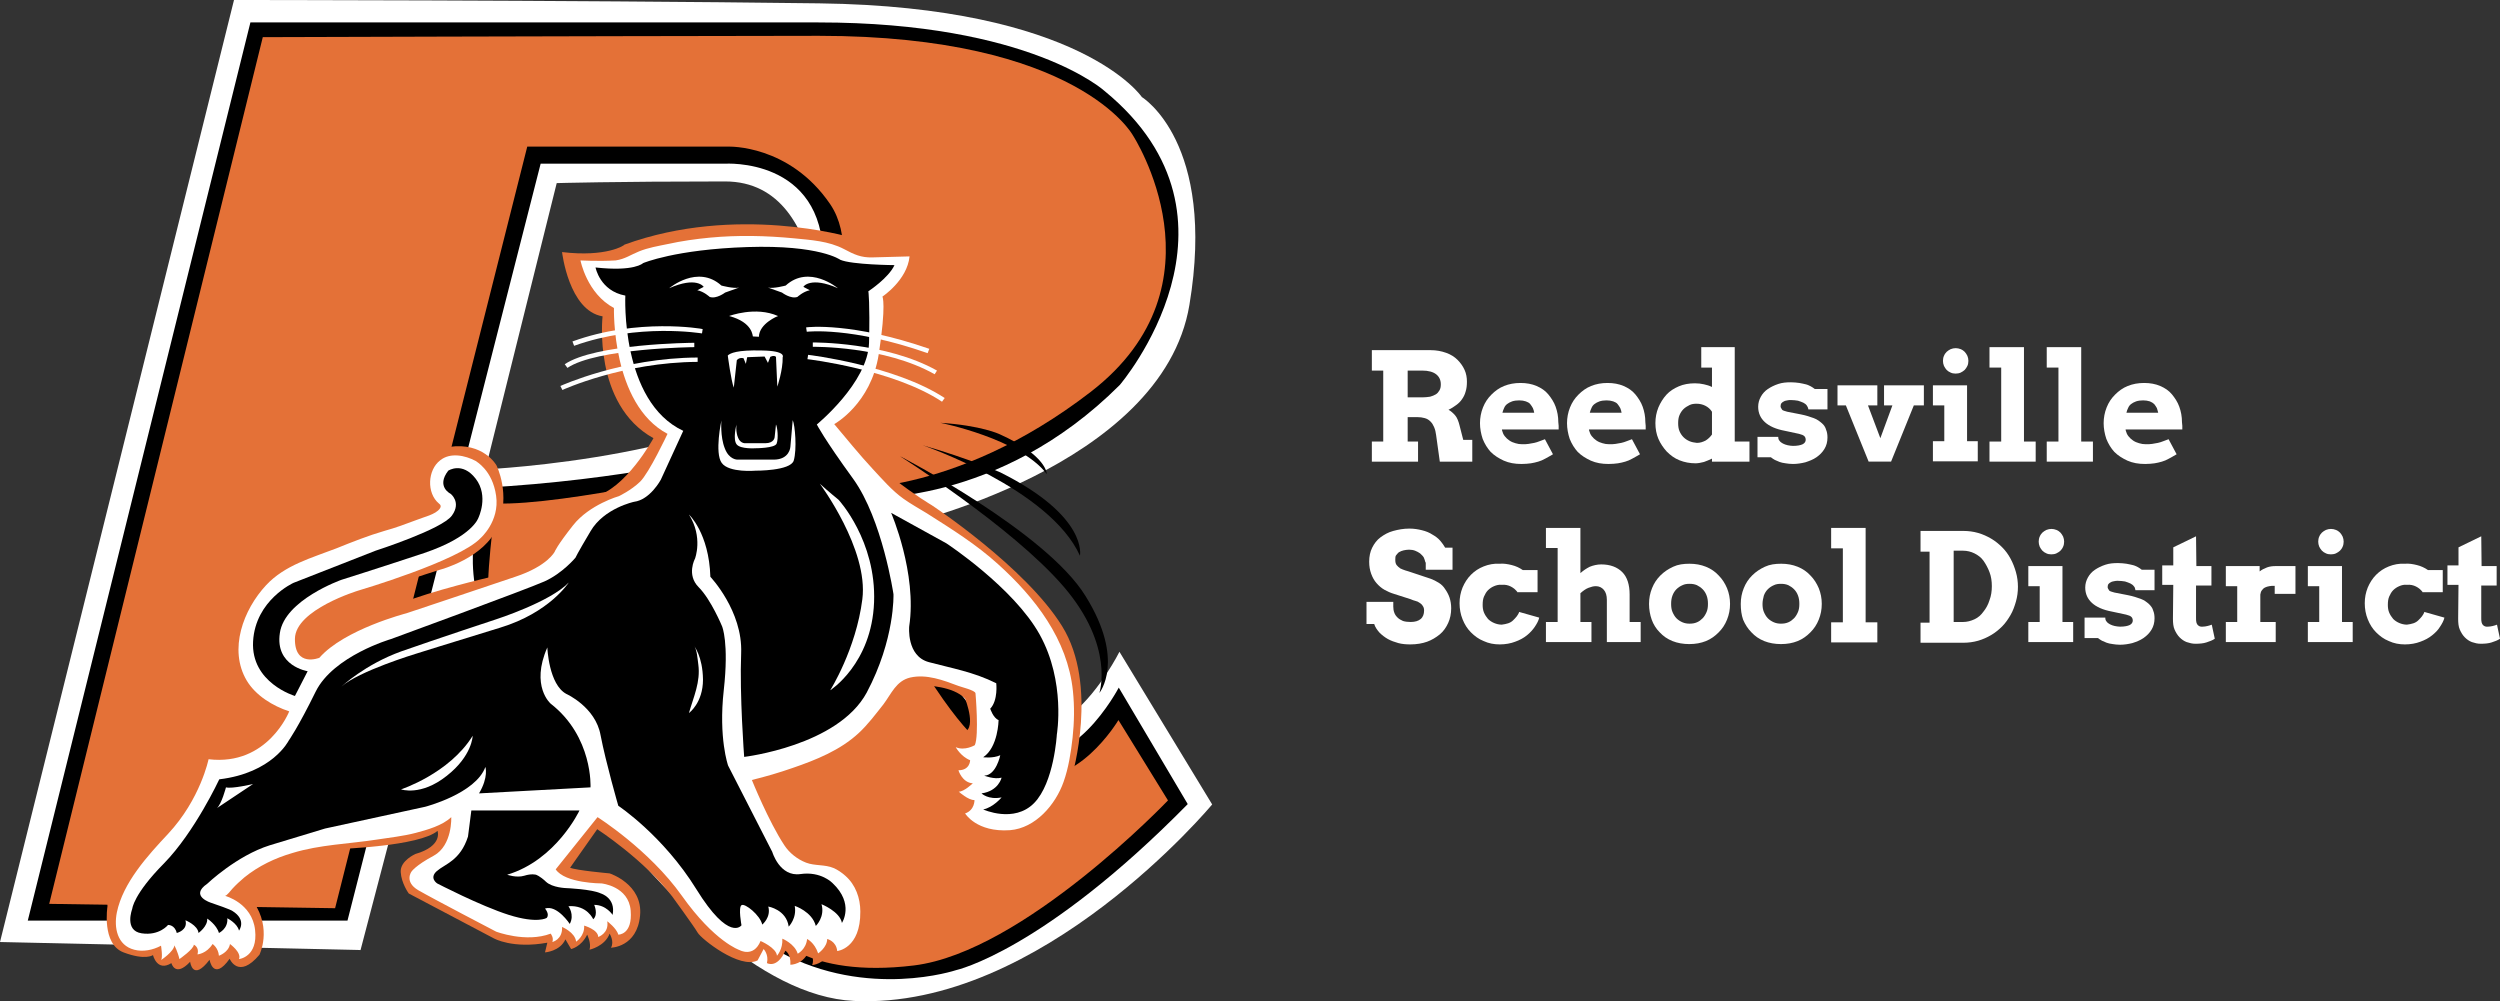
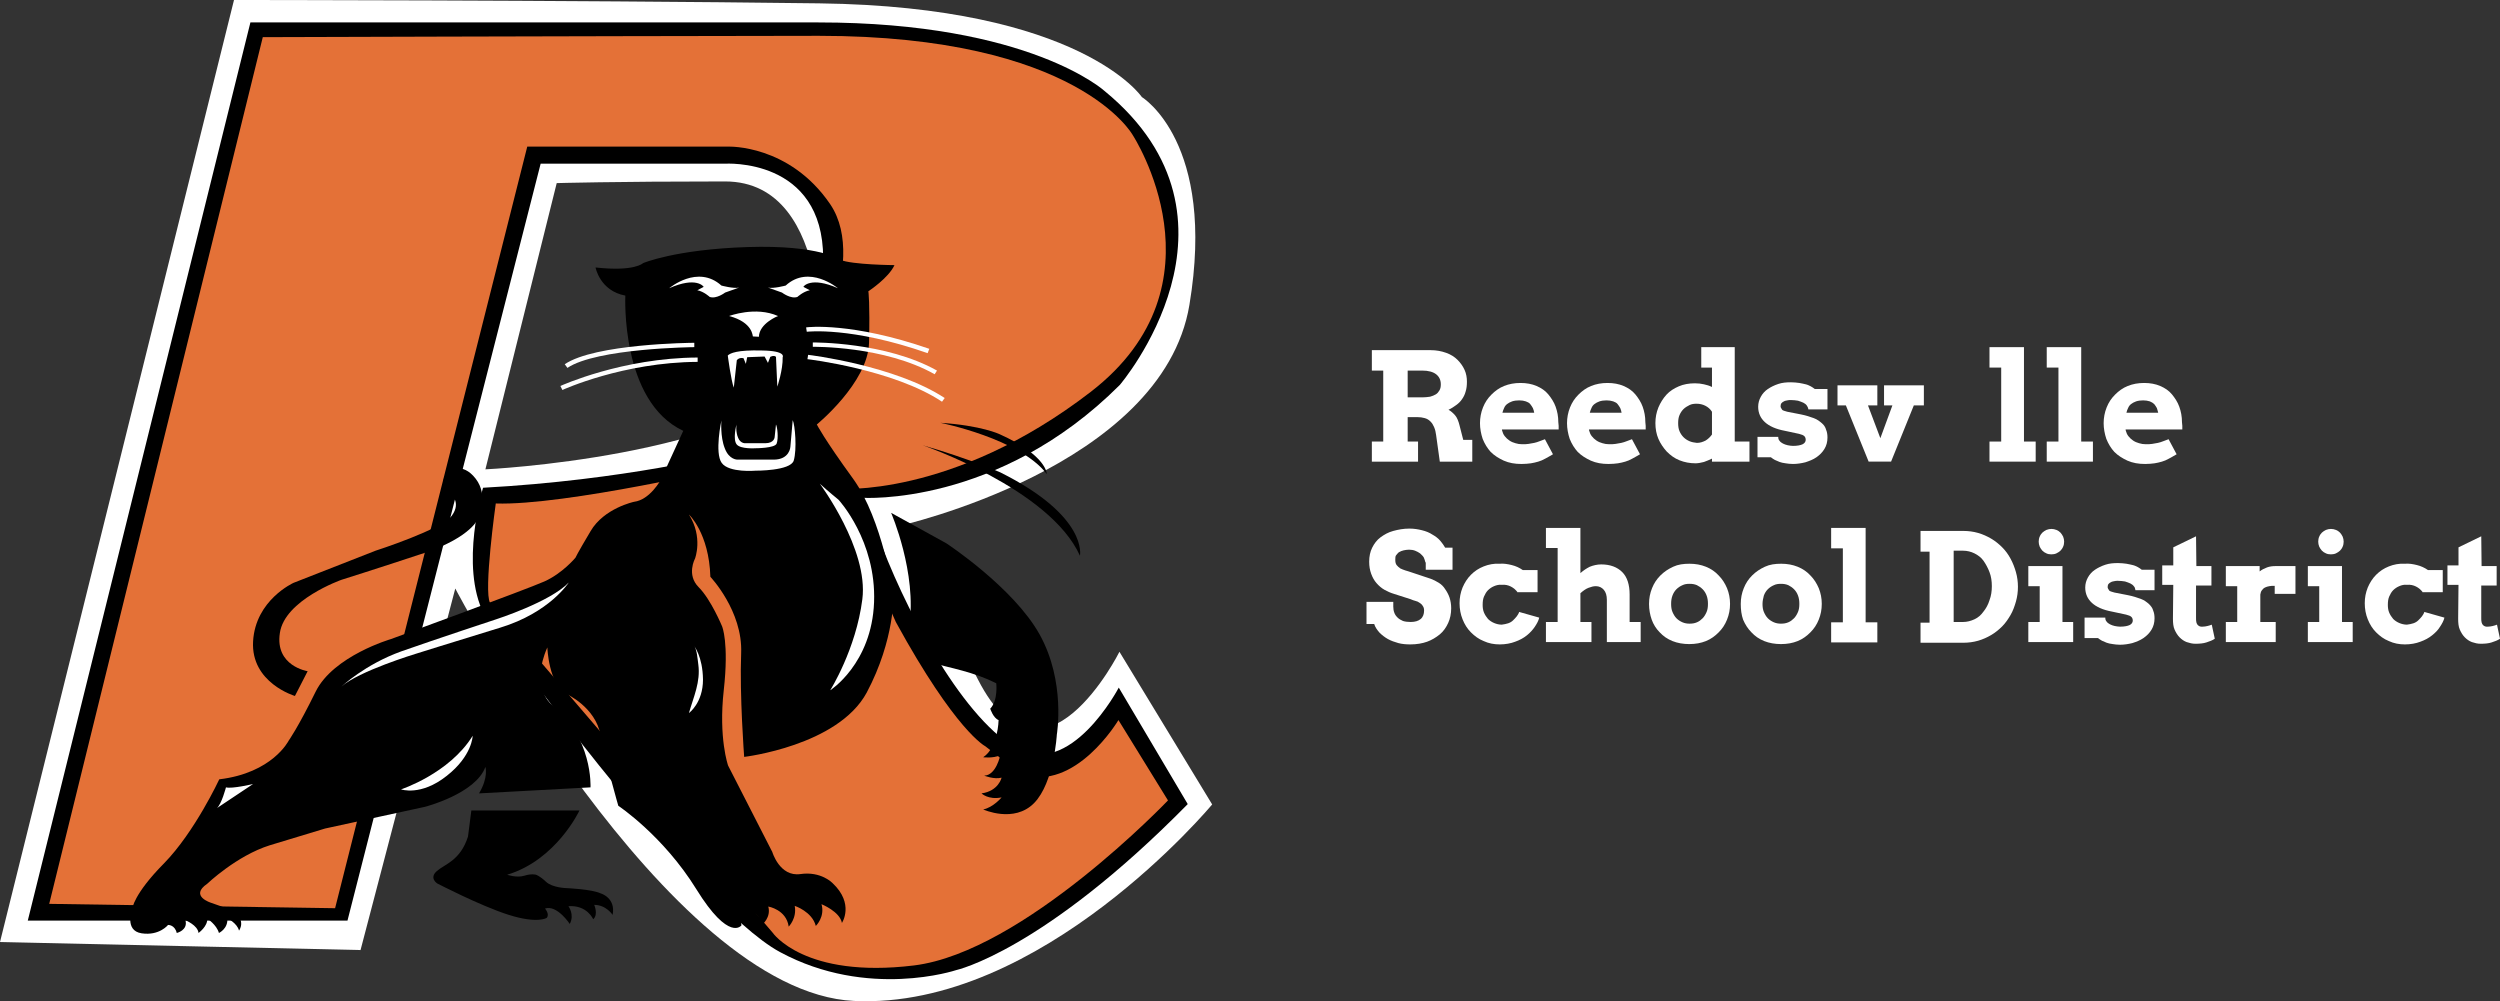
<svg xmlns="http://www.w3.org/2000/svg" version="1.1" id="Layer_1" x="0px" y="0px" viewBox="0 0 746.8 299.1" style="enable-background:new 0 0 746.8 299.1;" xml:space="preserve">
  <rect x="0" y="0" width="746.8" height="299.1" fill="#333333" stroke="none" />
  <style type="text/css">
	.st0{fill:#FFFFFF;}
	.st1{fill:#E47137;}
</style>
  <g>
    <path class="st0" d="M409.8,104.6h17.6c1.7,0,3.2,0.3,4.6,0.8s2.5,1.2,3.4,2.1c0.9,0.9,1.6,1.9,2.1,3c0.5,1.1,0.7,2.3,0.7,3.5   c0,1.1-0.1,2.1-0.4,3c-0.2,0.8-0.6,1.6-1.1,2.3c-0.5,0.7-1,1.2-1.7,1.7c-0.7,0.5-1.4,1-2.3,1.4c0.7,0.4,1.4,1,2,1.7s1,1.8,1.3,3   l1.1,4.3h2.7l0,6.5h-9.7L429,130c-0.1-0.9-0.3-1.7-0.6-2.4c-0.3-0.7-0.6-1.2-1.1-1.7s-1-0.8-1.7-1s-1.4-0.3-2.3-0.3h-2.8v7.3h3.1v6   h-13.8v-6h3.4v-21.2h-3.4V104.6z M420.5,110.6v8.1h4.4c0.8,0,1.6-0.1,2.3-0.2c0.7-0.2,1.2-0.4,1.7-0.7c0.5-0.3,0.8-0.7,1.1-1.2   c0.3-0.5,0.4-1.1,0.4-1.8c0-1.3-0.5-2.3-1.4-3s-2.3-1.1-4.1-1.1H420.5z" />
    <path class="st0" d="M448.6,127.9l0.1,0.7c0.2,0.7,0.4,1.2,0.8,1.7c0.4,0.5,0.8,0.9,1.4,1.3s1.1,0.6,1.8,0.8c0.6,0.2,1.3,0.3,2,0.3   s1.3,0,1.9-0.1c0.6-0.1,1.2-0.2,1.7-0.3s1.1-0.3,1.6-0.5s1.1-0.4,1.6-0.6l2.4,4.5c-0.8,0.5-1.6,0.9-2.3,1.3   c-0.7,0.4-1.4,0.7-2.1,0.9s-1.5,0.4-2.2,0.5c-0.8,0.1-1.7,0.2-2.8,0.2c-2,0-3.7-0.3-5.3-1c-1.5-0.7-2.8-1.5-3.9-2.6   c-1-1.1-1.8-2.4-2.4-3.9c-0.5-1.5-0.8-3.1-0.8-4.7s0.3-3.2,0.9-4.7s1.4-2.7,2.5-3.8s2.3-2,3.8-2.6s3.1-0.9,4.9-0.9s3.4,0.3,4.8,0.9   c1.4,0.6,2.6,1.4,3.5,2.5s1.7,2.3,2.2,3.7s0.8,2.9,0.8,4.6c0,0.4,0.1,0.7,0.1,1.1c0,0.4,0,0.7,0,1.1H448.6z M453.8,119.6   c-0.8,0-1.5,0.1-2.1,0.3c-0.6,0.2-1.1,0.5-1.5,0.8s-0.7,0.7-0.9,1.2s-0.4,0.9-0.5,1.4h9.5c-0.1-0.5-0.2-1-0.4-1.4s-0.5-0.8-0.8-1.2   s-0.8-0.6-1.3-0.8C455.2,119.7,454.6,119.6,453.8,119.6z" />
    <path class="st0" d="M474.6,127.9l0.1,0.7c0.2,0.7,0.4,1.2,0.8,1.7c0.4,0.5,0.8,0.9,1.4,1.3s1.1,0.6,1.8,0.8c0.6,0.2,1.3,0.3,2,0.3   s1.3,0,1.9-0.1c0.6-0.1,1.2-0.2,1.7-0.3s1.1-0.3,1.6-0.5s1.1-0.4,1.6-0.6l2.4,4.5c-0.8,0.5-1.6,0.9-2.3,1.3   c-0.7,0.4-1.4,0.7-2.1,0.9s-1.5,0.4-2.2,0.5c-0.8,0.1-1.7,0.2-2.8,0.2c-2,0-3.7-0.3-5.3-1c-1.5-0.7-2.8-1.5-3.9-2.6   c-1-1.1-1.8-2.4-2.4-3.9c-0.5-1.5-0.8-3.1-0.8-4.7s0.3-3.2,0.9-4.7s1.4-2.7,2.5-3.8s2.3-2,3.8-2.6s3.1-0.9,4.9-0.9s3.4,0.3,4.8,0.9   c1.4,0.6,2.6,1.4,3.5,2.5s1.7,2.3,2.2,3.7s0.8,2.9,0.8,4.6c0,0.4,0.1,0.7,0.1,1.1c0,0.4,0,0.7,0,1.1H474.6z M479.9,119.6   c-0.8,0-1.5,0.1-2.1,0.3c-0.6,0.2-1.1,0.5-1.5,0.8s-0.7,0.7-0.9,1.2s-0.4,0.9-0.5,1.4h9.5c-0.1-0.5-0.2-1-0.4-1.4s-0.5-0.8-0.8-1.2   s-0.8-0.6-1.3-0.8C481.3,119.7,480.6,119.6,479.9,119.6z" />
    <path class="st0" d="M508.2,103.7h10v28.2h4.4v6h-11.2V137c-0.8,0.4-1.6,0.7-2.4,1c-0.8,0.2-1.7,0.4-2.5,0.4   c-1.7,0-3.3-0.3-4.8-0.9c-1.5-0.6-2.7-1.5-3.8-2.6c-1-1.1-1.9-2.4-2.5-3.8s-0.9-3-0.9-4.7s0.3-3.2,0.9-4.7c0.6-1.4,1.4-2.7,2.4-3.8   c1-1.1,2.3-1.9,3.7-2.5s3-0.9,4.8-0.9c1,0,1.8,0.1,2.7,0.3s1.6,0.4,2.4,0.8v-5.8h-3.2V103.7z M506.9,132.3c1,0,1.8-0.3,2.6-0.7   c0.8-0.5,1.4-1.1,1.9-1.8V123c-0.5-0.8-1.2-1.4-2-1.8c-0.8-0.4-1.7-0.6-2.6-0.6c-0.8,0-1.5,0.1-2.1,0.4s-1.3,0.7-1.8,1.2   c-0.5,0.5-0.9,1.1-1.2,1.8s-0.4,1.5-0.4,2.4c0,0.9,0.1,1.7,0.4,2.4c0.3,0.7,0.7,1.3,1.2,1.8c0.5,0.5,1.1,0.9,1.8,1.2   S506.1,132.2,506.9,132.3z" />
    <path class="st0" d="M539.7,121.1c-0.2-0.3-0.6-0.6-1-0.8c-0.4-0.2-1-0.4-1.6-0.6c-0.6-0.1-1.4-0.2-2.2-0.2c-0.3,0-0.6,0-1,0.1   s-0.7,0.1-1,0.3c-0.3,0.1-0.5,0.3-0.7,0.5c-0.2,0.2-0.3,0.5-0.3,0.9c0,0.2,0,0.3,0.1,0.5c0.1,0.2,0.2,0.3,0.3,0.5s0.3,0.3,0.6,0.4   c0.3,0.1,0.6,0.2,1,0.3l4.1,0.8c1.5,0.3,2.7,0.7,3.8,1.1s1.8,1,2.4,1.5s1.1,1.2,1.3,2c0.3,0.7,0.4,1.5,0.4,2.3   c0,1.3-0.3,2.4-0.9,3.4c-0.6,1-1.4,1.8-2.4,2.5c-1,0.7-2.1,1.1-3.3,1.5c-1.2,0.3-2.5,0.5-3.7,0.5c-0.8,0-1.6-0.1-2.2-0.2   c-0.7-0.1-1.3-0.2-1.8-0.4c-0.5-0.2-1-0.4-1.4-0.6c-0.4-0.2-0.8-0.5-1.2-0.8h-4v-6.1h6.2v0.1c0,0.4,0.1,0.8,0.4,1.1   c0.2,0.3,0.6,0.6,1,0.8c0.4,0.2,0.9,0.4,1.4,0.5c0.5,0.1,1.1,0.2,1.6,0.2c1.3,0,2.3-0.2,2.9-0.5s0.9-0.8,0.9-1.3   c0-0.4-0.1-0.8-0.4-1.1s-0.8-0.5-1.6-0.7l-4.2-0.9c-2.7-0.5-4.7-1.4-6-2.6s-2-2.7-2-4.6c0-1.1,0.3-2.1,0.8-3   c0.5-0.9,1.2-1.7,2.1-2.3c0.9-0.6,1.9-1.1,3.1-1.5c1.2-0.4,2.4-0.5,3.8-0.5c0.9,0,1.7,0.1,2.5,0.2c0.7,0.1,1.4,0.3,1.9,0.4   s1.1,0.4,1.5,0.6c0.4,0.2,0.8,0.5,1.2,0.8h3.8v6.1h-5.7C540.1,121.7,539.9,121.4,539.7,121.1z" />
    <path class="st0" d="M548.9,115.1h11.9v6H558l3.7,9.8l3.6-9.8h-2.5v-6h11.9v6h-3l-6.8,16.8h-6.7l-6.8-16.8h-2.5V115.1z" />
-     <path class="st0" d="M577.4,115.1h10.2v16.7h3.2v6h-13.4v-6h3.4v-10.7h-3.4V115.1z M580.4,107.8c0-0.5,0.1-1.1,0.3-1.5   c0.2-0.5,0.5-0.9,0.8-1.2s0.8-0.6,1.2-0.8c0.5-0.2,1-0.3,1.5-0.3c0.5,0,1,0.1,1.5,0.3s0.9,0.5,1.2,0.8s0.6,0.8,0.8,1.2   c0.2,0.5,0.3,1,0.3,1.5s-0.1,1.1-0.3,1.5s-0.5,0.9-0.8,1.2s-0.8,0.6-1.2,0.8s-1,0.3-1.5,0.3c-0.6,0-1.1-0.1-1.5-0.3   c-0.5-0.2-0.9-0.5-1.2-0.8s-0.6-0.8-0.8-1.2C580.5,108.8,580.4,108.3,580.4,107.8z" />
    <path class="st0" d="M594.3,103.7h10.3v28.2h3.5v6h-13.8v-6h3.5v-22.1h-3.5V103.7z" />
    <path class="st0" d="M611.4,103.7h10.3v28.2h3.5v6h-13.8v-6h3.5v-22.1h-3.5V103.7z" />
    <path class="st0" d="M634.9,127.9l0.1,0.7c0.2,0.7,0.4,1.2,0.8,1.7c0.4,0.5,0.8,0.9,1.4,1.3s1.1,0.6,1.8,0.8c0.6,0.2,1.3,0.3,2,0.3   c0.7,0,1.3,0,1.9-0.1c0.6-0.1,1.2-0.2,1.7-0.3s1.1-0.3,1.6-0.5s1.1-0.4,1.6-0.6l2.4,4.5c-0.8,0.5-1.6,0.9-2.3,1.3   c-0.7,0.4-1.4,0.7-2.1,0.9s-1.5,0.4-2.2,0.5c-0.8,0.1-1.7,0.2-2.8,0.2c-2,0-3.7-0.3-5.3-1c-1.5-0.7-2.8-1.5-3.9-2.6   c-1-1.1-1.8-2.4-2.4-3.9c-0.5-1.5-0.8-3.1-0.8-4.7s0.3-3.2,0.9-4.7c0.6-1.5,1.4-2.7,2.5-3.8s2.3-2,3.8-2.6s3.1-0.9,4.9-0.9   s3.4,0.3,4.8,0.9c1.4,0.6,2.6,1.4,3.5,2.5s1.7,2.3,2.2,3.7s0.8,2.9,0.8,4.6c0,0.4,0.1,0.7,0.1,1.1c0,0.4,0,0.7,0,1.1H634.9z    M640.2,119.6c-0.8,0-1.5,0.1-2.1,0.3c-0.6,0.2-1.1,0.5-1.5,0.8s-0.7,0.7-0.9,1.2c-0.2,0.4-0.4,0.9-0.5,1.4h9.5   c-0.1-0.5-0.3-1-0.4-1.4c-0.2-0.4-0.5-0.8-0.8-1.2c-0.3-0.3-0.8-0.6-1.3-0.8C641.6,119.7,640.9,119.6,640.2,119.6z" />
    <path class="st0" d="M425.8,168c-0.1-0.5-0.3-1-0.5-1.5c-0.3-0.5-0.7-0.8-1.1-1.2c-0.4-0.3-1-0.6-1.5-0.8s-1.2-0.3-1.8-0.3   c-0.6,0-1.1,0.1-1.6,0.2s-0.9,0.3-1.3,0.5c-0.4,0.2-0.6,0.6-0.9,0.9s-0.3,0.8-0.3,1.4c0,0.7,0.1,1.2,0.4,1.6c0.3,0.4,0.7,0.7,1.1,1   c0.4,0.2,0.9,0.4,1.5,0.6s1.1,0.3,1.6,0.5l6,2c0.8,0.3,1.6,0.7,2.4,1.2s1.4,1.1,1.9,1.9c0.5,0.7,1,1.6,1.3,2.5s0.5,2,0.5,3.2   c0,1.6-0.3,3.1-0.9,4.4c-0.6,1.3-1.4,2.5-2.5,3.4s-2.4,1.7-3.8,2.2s-3.1,0.8-5,0.8c-1.3,0-2.5-0.1-3.6-0.4   c-1.1-0.3-2.2-0.7-3.1-1.2s-1.8-1.2-2.5-1.9c-0.7-0.8-1.3-1.6-1.6-2.6h-2.3v-6.6h8v1.4c0,0.7,0.1,1.3,0.3,1.8c0.2,0.6,0.5,1,1,1.5   s1,0.7,1.6,1c0.6,0.2,1.4,0.3,2.3,0.3c1.3,0,2.3-0.3,3-0.9c0.7-0.6,1-1.5,1-2.5c0-0.6-0.1-1-0.4-1.4c-0.2-0.4-0.6-0.7-0.9-0.9   c-0.4-0.3-0.8-0.5-1.3-0.6s-0.9-0.3-1.4-0.5l-5-1.6c-1-0.3-1.9-0.7-2.8-1.2s-1.7-1.2-2.4-2c-0.7-0.8-1.2-1.7-1.6-2.8   c-0.4-1.1-0.6-2.3-0.6-3.6c0-1.6,0.3-3,0.9-4.2c0.6-1.2,1.4-2.3,2.5-3.1c1.1-0.8,2.3-1.5,3.8-1.9s3-0.7,4.8-0.7   c1.4,0,2.6,0.2,3.8,0.5c1.2,0.3,2.2,0.7,3.1,1.3c0.9,0.5,1.7,1.1,2.3,1.8c0.6,0.7,1.1,1.4,1.5,2.1h2.2v6.6h-8V168z" />
    <path class="st0" d="M453.4,177c-0.6-0.8-1.3-1.4-2.1-1.8c-0.8-0.4-1.7-0.6-2.7-0.5c-0.8-0.1-1.6,0.1-2.3,0.4   c-0.7,0.3-1.3,0.7-1.8,1.2c-0.5,0.5-0.9,1.2-1.2,1.9c-0.3,0.7-0.4,1.5-0.4,2.5c0,0.8,0.1,1.6,0.4,2.3s0.7,1.3,1.2,1.9   c0.5,0.5,1.1,0.9,1.8,1.2c0.7,0.3,1.5,0.5,2.3,0.5c0.7-0.1,1.3-0.2,1.9-0.4c0.6-0.2,1.1-0.5,1.5-0.9c0.4-0.4,0.8-0.8,1.1-1.2   c0.3-0.4,0.6-0.9,0.7-1.3l6,1.7c-0.2,0.9-0.7,1.8-1.3,2.7s-1.4,1.8-2.4,2.6c-1,0.8-2.1,1.4-3.5,1.9c-1.3,0.5-2.9,0.8-4.6,0.8   c-1.7,0-3.3-0.3-4.8-1c-1.5-0.6-2.7-1.5-3.8-2.6c-1.1-1.1-1.9-2.4-2.5-3.9c-0.6-1.5-0.9-3.1-0.9-4.8c0-1.7,0.3-3.2,0.9-4.7   c0.6-1.4,1.4-2.7,2.5-3.8c1.1-1.1,2.3-1.9,3.8-2.5c1.5-0.6,3.1-0.9,4.8-0.8c1.2-0.1,2.4,0.1,3.6,0.4s2.3,0.8,3.3,1.5h4.4v6.6H453.4   z" />
    <path class="st0" d="M461.8,157.7h10.3v13.5c0.9-0.8,1.8-1.4,2.8-1.9c1-0.4,2.2-0.7,3.4-0.7c2.7,0,4.8,0.8,6.3,2.3   c1.5,1.5,2.2,3.8,2.2,6.7v8.2h3.3v6H480v-12.6c0-1.3-0.3-2.3-0.9-3s-1.4-1.1-2.4-1.1c-0.7,0-1.4,0.2-2.2,0.5s-1.6,0.9-2.4,1.6v8.6   h3.3v6h-13.6v-6h3.5v-22.1h-3.5V157.7z" />
    <path class="st0" d="M492.6,180.4c0-1.7,0.3-3.2,0.9-4.7s1.4-2.7,2.5-3.8c1.1-1.1,2.3-1.9,3.8-2.6s3.1-0.9,4.9-0.9s3.4,0.3,4.9,0.9   c1.5,0.6,2.8,1.5,3.8,2.6c1.1,1.1,1.9,2.4,2.5,3.8c0.6,1.5,0.9,3,0.9,4.7s-0.3,3.2-0.9,4.7c-0.6,1.5-1.4,2.7-2.5,3.8   c-1.1,1.1-2.3,2-3.8,2.6s-3.1,0.9-5,0.9c-1.8,0-3.5-0.3-5-0.9s-2.8-1.5-3.8-2.6c-1.1-1.1-1.9-2.4-2.4-3.8   C492.9,183.7,492.6,182.1,492.6,180.4z M499.2,180.4c0,0.9,0.1,1.7,0.4,2.4c0.3,0.7,0.7,1.4,1.2,1.9c0.5,0.5,1.1,0.9,1.8,1.2   c0.7,0.3,1.4,0.4,2.1,0.4c0.8,0,1.5-0.1,2.2-0.4c0.7-0.3,1.2-0.7,1.7-1.2s0.9-1.2,1.2-1.9c0.3-0.7,0.4-1.5,0.4-2.4   c0-0.9-0.1-1.7-0.4-2.5s-0.7-1.4-1.2-1.9c-0.5-0.5-1.1-0.9-1.7-1.2c-0.7-0.3-1.4-0.4-2.2-0.4c-0.8,0-1.5,0.1-2.1,0.4   c-0.7,0.3-1.3,0.7-1.8,1.2c-0.5,0.5-0.9,1.1-1.2,1.9S499.2,179.5,499.2,180.4z" />
    <path class="st0" d="M520,180.4c0-1.7,0.3-3.2,0.9-4.7c0.6-1.5,1.4-2.7,2.5-3.8c1.1-1.1,2.3-1.9,3.8-2.6s3.1-0.9,4.9-0.9   c1.8,0,3.4,0.3,4.9,0.9c1.5,0.6,2.8,1.5,3.8,2.6c1.1,1.1,1.9,2.4,2.5,3.8c0.6,1.5,0.9,3,0.9,4.7s-0.3,3.2-0.9,4.7   c-0.6,1.5-1.4,2.7-2.5,3.8c-1.1,1.1-2.3,2-3.8,2.6c-1.5,0.6-3.1,0.9-5,0.9c-1.8,0-3.5-0.3-5-0.9c-1.5-0.6-2.8-1.5-3.8-2.6   c-1.1-1.1-1.9-2.4-2.5-3.8C520.2,183.7,520,182.1,520,180.4z M526.5,180.4c0,0.9,0.1,1.7,0.4,2.4c0.3,0.7,0.7,1.4,1.2,1.9   c0.5,0.5,1.1,0.9,1.8,1.2c0.7,0.3,1.4,0.4,2.1,0.4c0.8,0,1.5-0.1,2.2-0.4c0.7-0.3,1.2-0.7,1.7-1.2c0.5-0.5,0.9-1.2,1.2-1.9   c0.3-0.7,0.4-1.5,0.4-2.4c0-0.9-0.1-1.7-0.4-2.5s-0.7-1.4-1.2-1.9c-0.5-0.5-1.1-0.9-1.7-1.2c-0.7-0.3-1.4-0.4-2.2-0.4   c-0.8,0-1.5,0.1-2.1,0.4c-0.7,0.3-1.3,0.7-1.8,1.2c-0.5,0.5-0.9,1.1-1.2,1.9C526.7,178.7,526.5,179.5,526.5,180.4z" />
    <path class="st0" d="M547,157.7h10.3v28.2h3.5v6H547v-6h3.5v-22.1H547V157.7z" />
    <path class="st0" d="M573.7,158.6h12.8c1.5,0,3,0.2,4.4,0.6c1.4,0.4,2.7,1,3.9,1.7c1.2,0.7,2.3,1.6,3.3,2.6c1,1,1.8,2.1,2.5,3.4   s1.2,2.6,1.6,4s0.6,2.9,0.6,4.4s-0.2,3-0.6,4.4s-0.9,2.8-1.6,4c-0.7,1.2-1.5,2.4-2.5,3.4c-1,1-2.1,1.9-3.3,2.6   c-1.2,0.7-2.5,1.3-3.9,1.7c-1.4,0.4-2.9,0.6-4.4,0.6h-12.8v-6h2.7v-21.2h-2.7V158.6z M583.6,164.6v21.2h2.8c1.2,0,2.3-0.3,3.4-0.8   s2-1.3,2.7-2.3c0.8-1,1.4-2.1,1.8-3.4c0.5-1.3,0.7-2.7,0.7-4.2c0-1.5-0.2-2.9-0.7-4.2s-1.1-2.4-1.8-3.4s-1.7-1.7-2.7-2.2   s-2.2-0.8-3.4-0.8H583.6z" />
    <path class="st0" d="M605.9,169.1h10.2v16.7h3.2v6h-13.4v-6h3.4v-10.7h-3.4V169.1z M609,161.8c0-0.5,0.1-1.1,0.3-1.5   c0.2-0.5,0.5-0.9,0.8-1.2s0.8-0.6,1.2-0.8c0.5-0.2,1-0.3,1.5-0.3c0.5,0,1,0.1,1.5,0.3s0.9,0.5,1.2,0.8s0.6,0.8,0.8,1.2   c0.2,0.5,0.3,1,0.3,1.5s-0.1,1.1-0.3,1.5c-0.2,0.5-0.5,0.9-0.8,1.2s-0.8,0.6-1.2,0.8s-1,0.3-1.5,0.3c-0.6,0-1.1-0.1-1.5-0.3   c-0.5-0.2-0.9-0.5-1.2-0.8s-0.6-0.8-0.8-1.2C609.1,162.8,609,162.3,609,161.8z" />
    <path class="st0" d="M637.4,175.1c-0.2-0.3-0.6-0.6-1-0.8c-0.4-0.2-1-0.4-1.6-0.6c-0.6-0.1-1.4-0.2-2.2-0.2c-0.3,0-0.6,0-1,0.1   c-0.4,0.1-0.7,0.1-1,0.3c-0.3,0.1-0.5,0.3-0.7,0.5c-0.2,0.2-0.3,0.5-0.3,0.9c0,0.2,0,0.3,0.1,0.5c0.1,0.2,0.2,0.3,0.3,0.5   s0.3,0.3,0.6,0.4c0.3,0.1,0.6,0.2,1,0.3l4.1,0.8c1.5,0.3,2.7,0.7,3.8,1.1s1.8,1,2.4,1.5c0.6,0.6,1.1,1.2,1.3,2   c0.3,0.7,0.4,1.5,0.4,2.3c0,1.3-0.3,2.4-0.9,3.4c-0.6,1-1.4,1.8-2.4,2.5c-1,0.7-2.1,1.1-3.3,1.5c-1.2,0.3-2.5,0.5-3.7,0.5   c-0.8,0-1.6-0.1-2.2-0.2c-0.7-0.1-1.3-0.2-1.8-0.4c-0.5-0.2-1-0.4-1.4-0.6c-0.4-0.2-0.8-0.5-1.2-0.8h-4v-6.1h6.2v0.1   c0,0.4,0.1,0.8,0.4,1.1c0.2,0.3,0.6,0.6,1,0.8c0.4,0.2,0.9,0.4,1.4,0.5c0.5,0.1,1.1,0.2,1.6,0.2c1.3,0,2.3-0.2,2.9-0.5   c0.6-0.3,0.9-0.8,0.9-1.3c0-0.4-0.1-0.8-0.4-1.1c-0.3-0.3-0.8-0.5-1.6-0.7l-4.2-0.9c-2.7-0.5-4.7-1.4-6-2.6c-1.3-1.2-2-2.7-2-4.6   c0-1.1,0.3-2.1,0.8-3c0.5-0.9,1.2-1.7,2.1-2.3c0.9-0.6,1.9-1.1,3.1-1.5c1.2-0.4,2.4-0.5,3.8-0.5c0.9,0,1.7,0.1,2.5,0.2   c0.7,0.1,1.4,0.3,1.9,0.4s1.1,0.4,1.5,0.6c0.4,0.2,0.8,0.5,1.2,0.8h3.8v6.1h-5.7C637.8,175.7,637.7,175.4,637.4,175.1z" />
    <path class="st0" d="M656.1,169.1h4.5v5.8H656l0,9.6c0,0.6,0,1,0.1,1.4c0.1,0.3,0.2,0.6,0.4,0.8c0.2,0.2,0.4,0.3,0.6,0.4   s0.5,0.1,0.8,0.1c0.6,0,1-0.1,1.5-0.2c0.4-0.1,0.8-0.2,1.3-0.4l0.9,4.2c-0.7,0.5-1.6,0.8-2.5,1.1c-0.9,0.3-2,0.4-3.3,0.4   c-0.9,0-1.7-0.2-2.6-0.5c-0.8-0.3-1.5-0.8-2.1-1.4c-0.6-0.6-1.1-1.4-1.5-2.3s-0.5-2-0.5-3.3l0.1-10.1h-3.3v-5.8h3.3l0-5.4l6.8-3.3   L656.1,169.1z" />
    <path class="st0" d="M685.7,177.4h-6.2v-2.4c-0.6,0-1.2,0-1.6,0.1c-0.5,0.1-0.9,0.2-1.3,0.4c-0.4,0.2-0.7,0.5-0.9,0.8   c-0.3,0.3-0.4,0.8-0.5,1.3v8.2h4.6v6h-14.9v-6h3.4v-10.7h-3.4v-6H675v1.6c0.6-0.5,1.4-0.9,2.2-1.2s1.7-0.4,2.6-0.4c1,0,2,0,3,0   c1,0,2,0,2.9,0V177.4z" />
    <path class="st0" d="M689.4,169.1h10.2v16.7h3.2v6h-13.4v-6h3.4v-10.7h-3.4V169.1z M692.5,161.8c0-0.5,0.1-1.1,0.3-1.5   c0.2-0.5,0.5-0.9,0.8-1.2s0.8-0.6,1.2-0.8c0.5-0.2,1-0.3,1.5-0.3c0.5,0,1,0.1,1.5,0.3s0.9,0.5,1.2,0.8s0.6,0.8,0.8,1.2   c0.2,0.5,0.3,1,0.3,1.5s-0.1,1.1-0.3,1.5c-0.2,0.5-0.5,0.9-0.8,1.2s-0.8,0.6-1.2,0.8s-1,0.3-1.5,0.3c-0.6,0-1.1-0.1-1.5-0.3   c-0.5-0.2-0.9-0.5-1.2-0.8s-0.6-0.8-0.8-1.2C692.6,162.8,692.5,162.3,692.5,161.8z" />
    <path class="st0" d="M723.8,177c-0.6-0.8-1.3-1.4-2.1-1.8c-0.8-0.4-1.7-0.6-2.7-0.5c-0.9-0.1-1.6,0.1-2.3,0.4   c-0.7,0.3-1.3,0.7-1.8,1.2c-0.5,0.5-0.9,1.2-1.2,1.9c-0.3,0.7-0.4,1.5-0.4,2.5c0,0.8,0.1,1.6,0.4,2.3c0.3,0.7,0.7,1.3,1.2,1.9   c0.5,0.5,1.1,0.9,1.8,1.2c0.7,0.3,1.5,0.5,2.3,0.5c0.7-0.1,1.3-0.2,1.9-0.4c0.6-0.2,1.1-0.5,1.5-0.9c0.4-0.4,0.8-0.8,1.1-1.2   c0.3-0.4,0.6-0.9,0.7-1.3l6,1.7c-0.2,0.9-0.7,1.8-1.3,2.7c-0.6,1-1.4,1.8-2.4,2.6c-1,0.8-2.1,1.4-3.5,1.9c-1.3,0.5-2.9,0.8-4.6,0.8   c-1.7,0-3.3-0.3-4.8-1c-1.5-0.6-2.7-1.5-3.8-2.6c-1.1-1.1-1.9-2.4-2.5-3.9c-0.6-1.5-0.9-3.1-0.9-4.8c0-1.7,0.3-3.2,0.9-4.7   c0.6-1.4,1.4-2.7,2.5-3.8c1.1-1.1,2.3-1.9,3.8-2.5c1.5-0.6,3.1-0.9,4.8-0.8c1.2-0.1,2.4,0.1,3.6,0.4c1.2,0.3,2.3,0.8,3.3,1.5h4.4   v6.6H723.8z" />
    <path class="st0" d="M741.3,169.1h4.5v5.8h-4.6l0,9.6c0,0.6,0,1,0.1,1.4c0.1,0.3,0.2,0.6,0.4,0.8c0.2,0.2,0.4,0.3,0.6,0.4   s0.5,0.1,0.8,0.1c0.6,0,1-0.1,1.5-0.2c0.4-0.1,0.8-0.2,1.3-0.4l0.9,4.2c-0.7,0.5-1.6,0.8-2.5,1.1c-0.9,0.3-2,0.4-3.3,0.4   c-0.9,0-1.7-0.2-2.6-0.5c-0.8-0.3-1.5-0.8-2.1-1.4c-0.6-0.6-1.1-1.4-1.5-2.3s-0.5-2-0.5-3.3l0.1-10.1h-3.3v-5.8h3.3l0-5.4l6.8-3.3   L741.3,169.1z" />
  </g>
  <g>
    <path class="st0" d="M334.4,194.7c0,0-22.9,45.9-42.2,8.4c-19.2-37.5-24-45.9-24-45.9s79-17.5,87.1-66.1   c8.1-48.6-14.2-62.1-14.2-62.1S323,2,244.7,1C166.4,0,69.9,0,69.9,0L0,281.4l107.7,2.4l28.3-108c0,0,63.1,120.5,119.1,123.2   c56,2.7,107-58.7,107-58.7L334.4,194.7z M245,110.5C220.4,136.7,145,140.2,145,140.2l21.3-85.5c0,0,17-0.5,50.3-0.5   C249.8,54.2,245,110.5,245,110.5" />
    <path d="M74.8,6.7L8.3,275h95.5l57.7-226.1h55c0,0,29.4-2,29.4,28.3c0,30.4-28.7,58.4-28.7,58.4s-30.4,7.8-72.9,10.1   c0,0-7.1,23.3,0.3,37.8c0,0,62.1,86.7,88.4,100.9c26.3,14.2,52.6,5.4,52.6,5.4s26-5.7,69.2-49.6l-20.6-34.8c0,0-14.5,27.7-31,17.9   c-16.5-9.8-33.7-42.9-41.2-64.1l-4.4-10.5c0,0,40.5,2.7,76.9-33.7c0,0,42.2-49.3-4.4-87.7c0,0-22.3-20.6-85.7-20.6H74.8z" />
    <path class="st1" d="M78.5,11.1L14.7,270l85.4,1.3l57.4-227.5h60.1c0,0,18.2-0.7,30.4,17.2c12.1,17.9-7.8,51.3-7.8,51.3l-20.9,27   c0,0-50.6,11.8-71.2,11.1c0,0-3.7,26.3-1.7,29.7l84.4,98.5c0,0,9.4,13.8,42.2,9.8c32.7-4,75.9-49.3,75.9-49.3l-14.8-24   c0,0-12.8,21.6-29,16.2l-10.8-8.4c0,0-8.8-4.4-26.7-37.1l-17.6-39.8c0,0,34.4,3,75.9-29c41.5-32.1,12.5-76.6,12.5-76.6   s-16.2-29.7-93.8-29.7C166.9,10.8,78.5,11.1,78.5,11.1" />
-     <path class="st1" d="M167.9,75.3c0,0,2,17.5,12.1,19.2c0,0-3,26.3,15.2,36.4c0,0-8.4,15.5-17.9,17.5c0,0-9,4.3-12.3,12   c-3.3,7.8-19,12.1-19,12.1s-16.8,3.9-26.8,7.9c-10,3.9-16.5,7-24.9,13.5c0,0-4.3,0.2-3.3-3.4c1-3.6,3.6-6.4,10-9.6   c6.4-3.2,30.4-10.7,30.4-10.7s13.3-3.4,17.3-12.9c4-9.6-0.4-18.3-0.4-18.3s-3.9-7-14.1-5.5c0,0-10.5,2.2-8.8,10.8   c1.7,8.5,2.7,6.2,2.7,6.2l-42.5,12.7l-19.7,19.6l1.8,22.7l15,9.3l-15.5,8.2l-7.5-0.7l-3.5,6.5l-15,22c0,0-8.8,13.3-9,13.6   c-0.2,0.3-0.1,6.4-0.1,6.4s-1.8,11.2,4.8,13.7c6.6,2.5,8.8,0.8,8.8,0.8s1.2,5.1,5.5,2.4c0,0,1.1,4.4,5.6-0.4c0,0,0.7,6.1,5.8-0.6   c0,0,1.1,6.6,6-0.3c0,0,2.6,6.3,8.9-1.2c0,0,3.8-7.6-1.7-15.7l2.5-6.1l19.3-8.2l3.9-1.6c0,0,23.8-0.8,29.2-5.4c0,0,1.7,4.5-6.6,6.9   c0,0-4.6,2-4.4,5.4c0.2,3.4,2.4,6.4,2.4,6.4l25.4,13.4c0,0,5.6,3.2,16,1.3l-0.7,2.9c0,0,4.5-0.3,6.1-3.9l1.7,2.9c0,0,3-0.6,4.8-4.3   c0,0,1.3,2.6,0.7,4.5c0,0,4.6-1,6-4.8c0,0,1.5,2.4,0.4,4.2c0,0,7.8-0.1,8.7-9.6c0.9-9.4-9.1-12.6-9.1-12.6s-10.1-0.9-11.8-1.7   l8.1-11.5c0,0,13.9,9,22.4,20.1c0,0,6.5,8.9,7.6,10.8c1.1,1.9,12.6,11,17.9,8.3l1.8-3.4c0,0,1.6,1.6,1,4.2c0,0,3,1.8,5.5-3.7   c0,0,1.7,0.9,1.5,4.2c0,0,4.2,0,5.6-4.5c0,0,1.8,2.3,0.9,4.6c0,0,3.8-0.3,4.8-3.8c0,0,0.8,2.6,0.3,3.2c0,0,7.1-0.4,9.4-7.9l2.5-8.1   l-5.1-16.1l-13.7-5.1c0,0-8.4-8.7-8.6-10.2c-0.1-1.6,13.9-10,13.9-10l18.4-13.8l8.7-11l3.3-0.7c0,0,8.2,0.1,11.8,3.9   c0,0,4,10.1-1.2,10.1c-0.6,0-9.7,2.5-9.7,2.5l0.9,20.2l6.6,16.5l13.2-2.5l21.5-16.4l0.7-7.5c0,0,7.9-26.9-3-44.5   c-10.9-17.7-39-36.2-39-36.2s-20.9-12.4-25.4-24.1l10.5-10.9c0,0,7.1-15.3,7-15.7c-0.1-0.5-3.5-9.9-3.5-9.9s12.9-8.7,12.4-9.8   c-0.6-1.1-7.3-9.7-7.3-9.7l-14.6,1l-3.7-1c0,0-33.7-9.9-67.2,2.3C186.7,73.2,181.2,76.9,167.9,75.3" />
-     <path class="st0" d="M173.4,77.8c0,0,1.9,9.9,10,14.2c0,0-0.8,28.7,16,37.6c0,0-5.5,11.7-8.2,14.3c-2.7,2.6-6.3,4.3-6.3,4.3   s-8.8,2.5-13.7,8.7c-4.9,6.2-5.5,7.9-5.5,7.9s-2.1,4.3-11.8,7.5c-9.7,3.3-32.5,10.9-32.5,10.9s-18.6,4.8-26,13.3c0,0-7.4,3-7.3-5.7   s19-14.4,19-14.4s29.9-8.8,36.4-15.6c0,0,5.8-5,4.7-12.7c-1.1-7.8-6.1-10.3-6.1-10.4c-3.2-1.7-7.6-2.6-10.6-0.2   c-3.8,2.9-4.1,9.8-0.4,12.9c0.2,0.2,0.4,0.3,0.5,0.6c0.1,0.3,0,0.6-0.2,0.9c-1.2,1.8-5,2.6-6.9,3.4c-3.2,1.2-6.4,2.4-9.7,3.3   c-4.8,1.4-9.6,3.3-14.3,5.2c-7.5,2.9-15.4,5-21,11c-6.8,7.3-11.3,19.2-5.8,28.5c2.7,4.5,7.8,7.6,12.7,9.2c0,0-6.4,16.4-24.1,14.3   c0,0-2.4,11.9-12.1,22.3c-6,6.4-13.5,14.6-15.3,23.5c-0.9,4.5,0.1,9.8,5.2,11.1c2.6,0.7,5.6,0.1,8-1.2c0,0,0.6,3.6,0,4.3   c0,0,3.8-2.5,4-4.4c0,0,1,1.9,1.5,4.1c0,0,4.3-3,4.3-4.3c0,0,1.7,0.7,1.1,2.9c0,0,2.7-0.2,4.5-3.1c0,0,1.7,1.1,1.9,3.5   c0,0,2.9-1,3.3-3.5c0,0,3.5,2.5,2.7,4.5c0,0,5.7-0.6,4.8-8.7c-0.9-8.1-9-10.2-9-10.2c0.5,0.1,1.9-1.8,2.2-2.1   c1.1-1.2,2.3-2.3,3.6-3.4c4.2-3.4,9.2-5.8,14.4-7.3c8.2-2.5,16.8-2.7,25.2-4c3.8-0.6,7.8-1,11.6-2c3.4-0.9,8-2.2,10.6-4.7   c0,0,0.4,8.4-5.2,11.5c-5.6,3-6.7,4.8-6.7,4.8s-2.2,3,2,5.5c4.3,2.5,23.3,12.4,23.3,12.4s8.9,3.4,16.3,0.6c0,0,1,1.2,0.5,2.5   c0,0,3.1-0.7,2.9-4.5c0,0,3.9,1.6,4.2,4.4c0,0,2.6-1.7,2.4-4.8c0,0,4.2,1.2,4.2,3.4c0,0,3.3-1.1,2.7-4.7c0,0,2.8,2.1,3.3,4   c0,0,4.3,0.1,3.7-7.2c-0.6-7.3-8.7-8.1-8.7-8.1s-10.9,0-13.7-4.2l12.5-15.6c0,0,15.4,9.7,25.2,23.5c9.8,13.8,17.2,16.2,17.2,16.2   s4.2,2.4,6.3-2.7c0,0,4.7,2,4.9,4.4c0,0,1.8-1.9,1.6-5.1c0,0,3.7,1.5,4.6,4.5c0,0,2.5-1.3,2.8-4.4c0,0,2.2,1,3.3,4.3   c0,0,2.7-1.8,2.7-4.3c0,0,2.7,0.6,3,3.6c0,0,7-0.7,6.9-11.8c0-4-1.4-8-4.5-10.7c-1-0.9-2.3-1.8-3.5-2.3c-2.6-1.1-5.6-0.6-8.2-1.6   c-2.6-1-5-2.9-6.5-5.2c-4.7-7.1-9.7-19.5-9.7-19.5c4.1-1,8.2-2.2,12.2-3.6c7-2.4,14.2-5.3,19.7-10.4c2.8-2.6,5.1-5.7,7.4-8.6   c2.4-3.2,3.8-7,8-8c4.9-1.1,9.9,0.8,14.4,2.5c0.7,0.3,5,1.3,5.1,2.2c0,0,1.1,12.6-0.2,15.5c0,0-3,1.8-5.7,0.6c0,0,1.5,2.8,4.3,3.9   c0,0,0,3-3.5,3c0,0,1.1,3.7,4.3,3.9c0,0-2.6,2.5-4.2,2.5c0,0,2.9,2.6,4.7,2.5c0,0,0.1,3-2.8,4c0,0,3.4,5.7,13.4,5   c7.6-0.6,13.6-7.6,16-14.4c1.5-4.2,2.2-8.8,2.7-13.2c0.5-4.6,0.6-9.3,0.1-14c-1.6-15.4-11.3-27.9-22.4-37.9   c-6.5-5.9-13.9-10.5-21.3-15.2c-2.3-1.4-4.8-2.8-6.9-4.3c-3.4-2.4-6.4-5.9-9.2-8.9c-4-4.3-7.7-8.9-11.5-13.4c0,0,11-6,13.3-20.9   c2.3-15,1.1-17.2,1.1-17.2s7.4-4.9,8.1-12c-3.7,0.1-7.4,0.2-11.1,0.3c-3.4,0.1-5.5-0.9-8.5-2.5c-4.6-2.4-9.9-2.7-14.9-3.2   c-8.4-0.8-16.8-1-25.2-0.2c-4.2,0.4-8.4,1-12.5,1.9c-2.9,0.6-5.9,1.1-8.6,2.2c-2.5,1-4.2,2.3-7,2.7   C178.9,78.1,173.4,77.8,173.4,77.8" />
    <path d="M177.9,79.9c0,0,1.3,7,8.9,8.4c0,0-1.5,31.6,17.3,40.4l-6.7,14.6c0,0-3.2,6-8,6.6c0,0-9,1.9-13,8.8   c-4.1,6.9-4.5,7.9-4.5,7.9s-3.9,4.7-9.3,7.1c-5.4,2.4-45.8,17.2-45.8,17.2s-17.2,5-22.5,15.7c-5.3,10.8-8.1,14.7-8.1,14.7   s-4.8,9.6-20.7,11.5c0,0-7.3,15.7-16.5,25.1c-9.2,9.3-9.5,13.6-9.5,13.6s-2.5,6.5,2.8,7.3c5.3,0.8,7.9-2.5,7.9-2.5s2-0.1,2.6,2.4   c0,0,3.4-0.8,2.6-3.8c0,0,3.7,1.5,3.9,3.8c0,0,2.8-2,2.6-4.3c0,0,2.8,1.8,3.5,4.3c0,0,2.8-1.3,2.5-4.4c0,0,3,1.5,3.5,3.7   c0,0,2.4-3.2-2-5.9c0,0-0.4-0.4-6.3-2.4c0,0-6.6-2-1.2-5.7c0,0,8.8-8.4,18.7-11.5c9.9-3,16.5-5,16.5-5l29.9-6.5   c0,0,15.1-3.9,18-11.9c0,0,1,3-1.9,7.9l33.3-1.8c0,0,0.8-15.1-11.9-25c0,0-6.1-5.2-1-16.8c0,0,0.4,11.1,5.7,13.9   c0,0,8.7,3.9,10.2,12.3c1.6,8.3,5.3,21.1,5.3,21.1s13.4,8.9,23.3,24.9c9.9,16,13.5,10.8,13.5,10.8s-1-5.3,0-6c1-0.7,5.6,3,6.2,5.8   c0,0,2.7-2.2,1.8-5.4c0,0,5.4,0.9,6.1,6c0,0,2.5-2.5,1.8-6.2c0,0,5.2,1.7,6.3,6c0,0,2.8-2.7,1.7-6.5c0,0,5.5,2.2,6.1,5.6   c0,0,3.8-5.7-2.8-11.9c0,0-3.4-3.6-9.6-2.7c-6.2,0.9-8.4-6.6-8.4-6.6l-13.2-25.8c0,0-2.9-8.2-1.3-22.5c1.6-14.3-0.5-19.1-0.5-19.1   s-3.3-8-7-11.7c-3.7-3.7-1.1-8.5-1.1-8.5s2.5-6.4-1.8-13.2c0,0,6,5.5,6.4,18.6c0,0,9.7,10.2,9.2,22.8c-0.5,12.6,0.9,31,0.9,31   s28-3.3,36.6-19.2c8.5-16,8-29.4,8-29.4s-3.3-22.3-12-34.4c-8.8-12.1-10.9-16.3-10.9-16.3s15.3-12.5,15.6-24.4   c0.3-11.9-0.2-15.4-0.2-15.4s6-3.9,7.8-7.8c0,0-12.8-0.1-16.2-1.6c0,0-6.1-4.5-27.7-3.8c-21.6,0.7-31.2,4.8-31.2,4.8   S189.6,81.2,177.9,79.9" />
    <path class="st0" d="M244.9,144.5c0,0,14.6,19.6,12.7,34.5c-1.9,15-9.6,27.2-9.6,27.2s12.4-7.9,13.1-26.3   c0.7-18.4-10.6-30.6-10.6-30.6S247.3,146.7,244.9,144.5" />
    <path class="st0" d="M217.8,94.4c0,0,7.9-3,14.6,0c0,0-5.6,2.2-5.7,6.2l-1.8-0.1C224.8,100.5,225,96.3,217.8,94.4" />
-     <path class="st0" d="M171.5,103.3l-0.5-1.3c19.5-7.1,38.7-3.8,38.9-3.7l-0.2,1.3C209.6,99.6,190.7,96.4,171.5,103.3" />
    <path class="st0" d="M169.5,109.9l-0.8-1.1c9-6.1,37.5-6.4,38.7-6.4l0,1.3C207.2,103.7,178.2,104,169.5,109.9" />
    <path class="st0" d="M168,116.5l-0.6-1.2c0.2-0.1,18.5-8.4,41-8.5l0,1.3C186.2,108.2,168.2,116.4,168,116.5" />
    <path class="st0" d="M277.1,105.5c-22.8-8-36-6.4-36.1-6.4l-0.2-1.3c0.5-0.1,13.7-1.6,36.8,6.4L277.1,105.5z" />
    <path class="st0" d="M279.2,111.8c-15-8.5-36.2-8.2-36.4-8.2l0-1.3c0.2,0,21.8-0.2,37.1,8.4L279.2,111.8z" />
    <path class="st0" d="M281.4,120c-14.4-9.6-39.9-12.7-40.2-12.7l0.2-1.3c0.3,0,26.1,3.2,40.8,12.9L281.4,120z" />
    <path class="st0" d="M207.3,192.9c0.9,1,1.1,4.2,1.3,5.6c0.7,5.2-1.4,9.6-2.8,14.5c0,0,4.2-3,4.2-10   C209.9,196,207.3,192.9,207.3,192.9" />
    <path class="st0" d="M102,205.1c0,0,7-6.6,17.8-10.5c10.8-3.8,28.4-9.6,28.4-9.6s16.2-5.2,21.7-11c0,0-5.7,9-20.5,13.5   c-14.7,4.5-25.2,7.8-25.2,7.8S107.1,200.5,102,205.1" />
    <path class="st0" d="M119.8,235.8c0,0,14.4-4.7,21.4-16c0,0-0.1,6-7.8,12C125.7,237.9,119.8,235.8,119.8,235.8" />
    <path class="st0" d="M67.5,235.2c0,0-1.3,5-2.7,6.2l10.8-7.2C75.6,234.2,69.3,235.7,67.5,235.2" />
    <path class="st0" d="M199.9,86.1c0,0,8.5-7.2,15.6-0.8c0,0,3.7,1,5.3,0.6l-4.2,1.5c0,0-2.6,2-4.6,1.3c0,0-1.7-1.6-3.7-2l1.9-1   C210.2,85.6,208,82.5,199.9,86.1" />
    <path class="st0" d="M250.3,86.1c0,0-8.6-7.2-15.6-0.8c0,0-3.7,1-5.3,0.6l4.2,1.5c0,0,2.6,2,4.6,1.3c0,0,1.7-1.6,3.7-2l-1.9-1   C239.9,85.6,242.2,82.5,250.3,86.1" />
    <path class="st0" d="M217.4,106.2c0,0,1,7.6,1.8,9.6l0.9-8.2c0,0,0.6-0.9,2-0.6l0.7,1.7l0.4-2l5.2-0.2l1,1.9l0.7-1.8   c0,0,1.1-0.6,1.7,0l0.4,8.9c0,0,1.7-5,1.6-8.8c0,0,1.2-1.9-6.2-2C220.2,104.5,218.1,105.5,217.4,106.2" />
    <path class="st0" d="M215.5,125.6c0,0-2.1,9.7,0.1,12.7c2.2,3,10.1,2.3,10.1,2.3s10.4,0.1,11.4-3c1-3.4,0.4-10.6-0.3-12.1l-0.7,8   c0,0-0.2,3.8-5,3.8h-10.8c0,0-2.5,0.1-3.8-3.4C215.1,130.4,215.5,125.6,215.5,125.6" />
    <path class="st0" d="M220,126.8c0,0-1.2,4.5,0.1,6c1.2,1.4,5.6,1.1,5.6,1.1s5.8,0,6.3-1.4c0.6-1.6,0.2-5-0.2-5.7l-0.4,3.8   c0,0-0.1,1.8-2.8,1.8h-6c0,0-1.4,0.1-2.1-1.6C219.7,129,220,126.8,220,126.8" />
    <path d="M140.8,242.1h32.3c0,0-6.9,14.8-21.6,19.2c0,0,2.8,1,5.1,0.3c2.2-0.7,3.5-0.3,3.5-0.3s1.1,0.3,3,2.1   c1.9,1.8,6.1,1.9,6.1,1.9s7.6,0.3,10.3,1.6c0,0,4.5,1.3,3.5,6.4c0,0-1.9-3-5.5-3c0,0,1.3,2.9-0.3,4.3c0,0-1.8-4.3-7.4-3.9   c0,0,1.9,2.5,0.4,5.3c0,0-3.8-5.8-7.4-4.6c0,0,1.5,1.7,0.5,2.8c0,0-2.7,1.8-11.3-0.9c-8.5-2.7-21.4-9.4-21.4-9.4s-2.5-1.6-0.1-3.7   c2.4-2.1,7-3.1,9.3-10.3C139.8,249.7,140.4,245.2,140.8,242.1" />
    <path d="M266.2,153.2c0,0,7.8,18,5.4,33.9c0,0-0.9,8.9,5.9,10.7c6.7,1.8,13.3,2.9,20.1,6.3c0,0,0.6,5.1-1.8,7.6   c0,0,0.9,2.8,2.5,3.4c0,0-0.1,8.1-4.6,11.1c0,0,2.9,0.4,5.1-0.6c0,0-1.2,6-4.8,6.1c0,0,3,1.2,5.2,0.6c0,0-0.9,4-6,4.7   c0,0,2,2,6,1.2c0,0-2.5,3-5.5,3.6c0,0,9.2,4.2,15.2-1.9c6-6.1,6.8-20.5,6.8-20.5s2.7-15.7-5.1-29.8c-7.8-14.1-27.9-27.3-27.9-27.3   L266.2,153.2z" />
    <path d="M88.1,207.9c0,0-13.2-3.9-12.5-16.3c0.7-12.4,12.1-17.5,12.1-17.5l24.5-9.6c0,0,19.9-6.4,22.8-10.5c2.9-4-0.4-6.5-0.4-6.5   s-4.4-2.1-0.7-6.9c0,0,4.2-2.8,8.2,2.4c4,5.2,0.8,11.7,0.8,11.7s-1.7,5.6-16.2,10.5c-14.5,4.8-24.7,8-24.7,8s-17,6-18.4,15.9   c-1.5,9.9,8.3,11.4,8.3,11.4L88.1,207.9z" />
-     <path d="M268.7,136.2c0,0,33.6,21.1,49,39c15.4,17.9,10.7,31.8,10.7,31.8s7.9-9.6-4.1-28.9C312.5,158.8,268.7,136.2,268.7,136.2" />
    <path d="M275.6,133c0,0,38,13,47,33c0,0,2.6-11.7-23.8-24.9C298.7,141.1,289.5,137,275.6,133" />
    <path d="M280.9,126.3c0,0,23.7,4.7,31.8,15.3c0,0,0.1-5.5-14.1-11.9C298.6,129.7,293.2,127.1,280.9,126.3" />
  </g>
</svg>